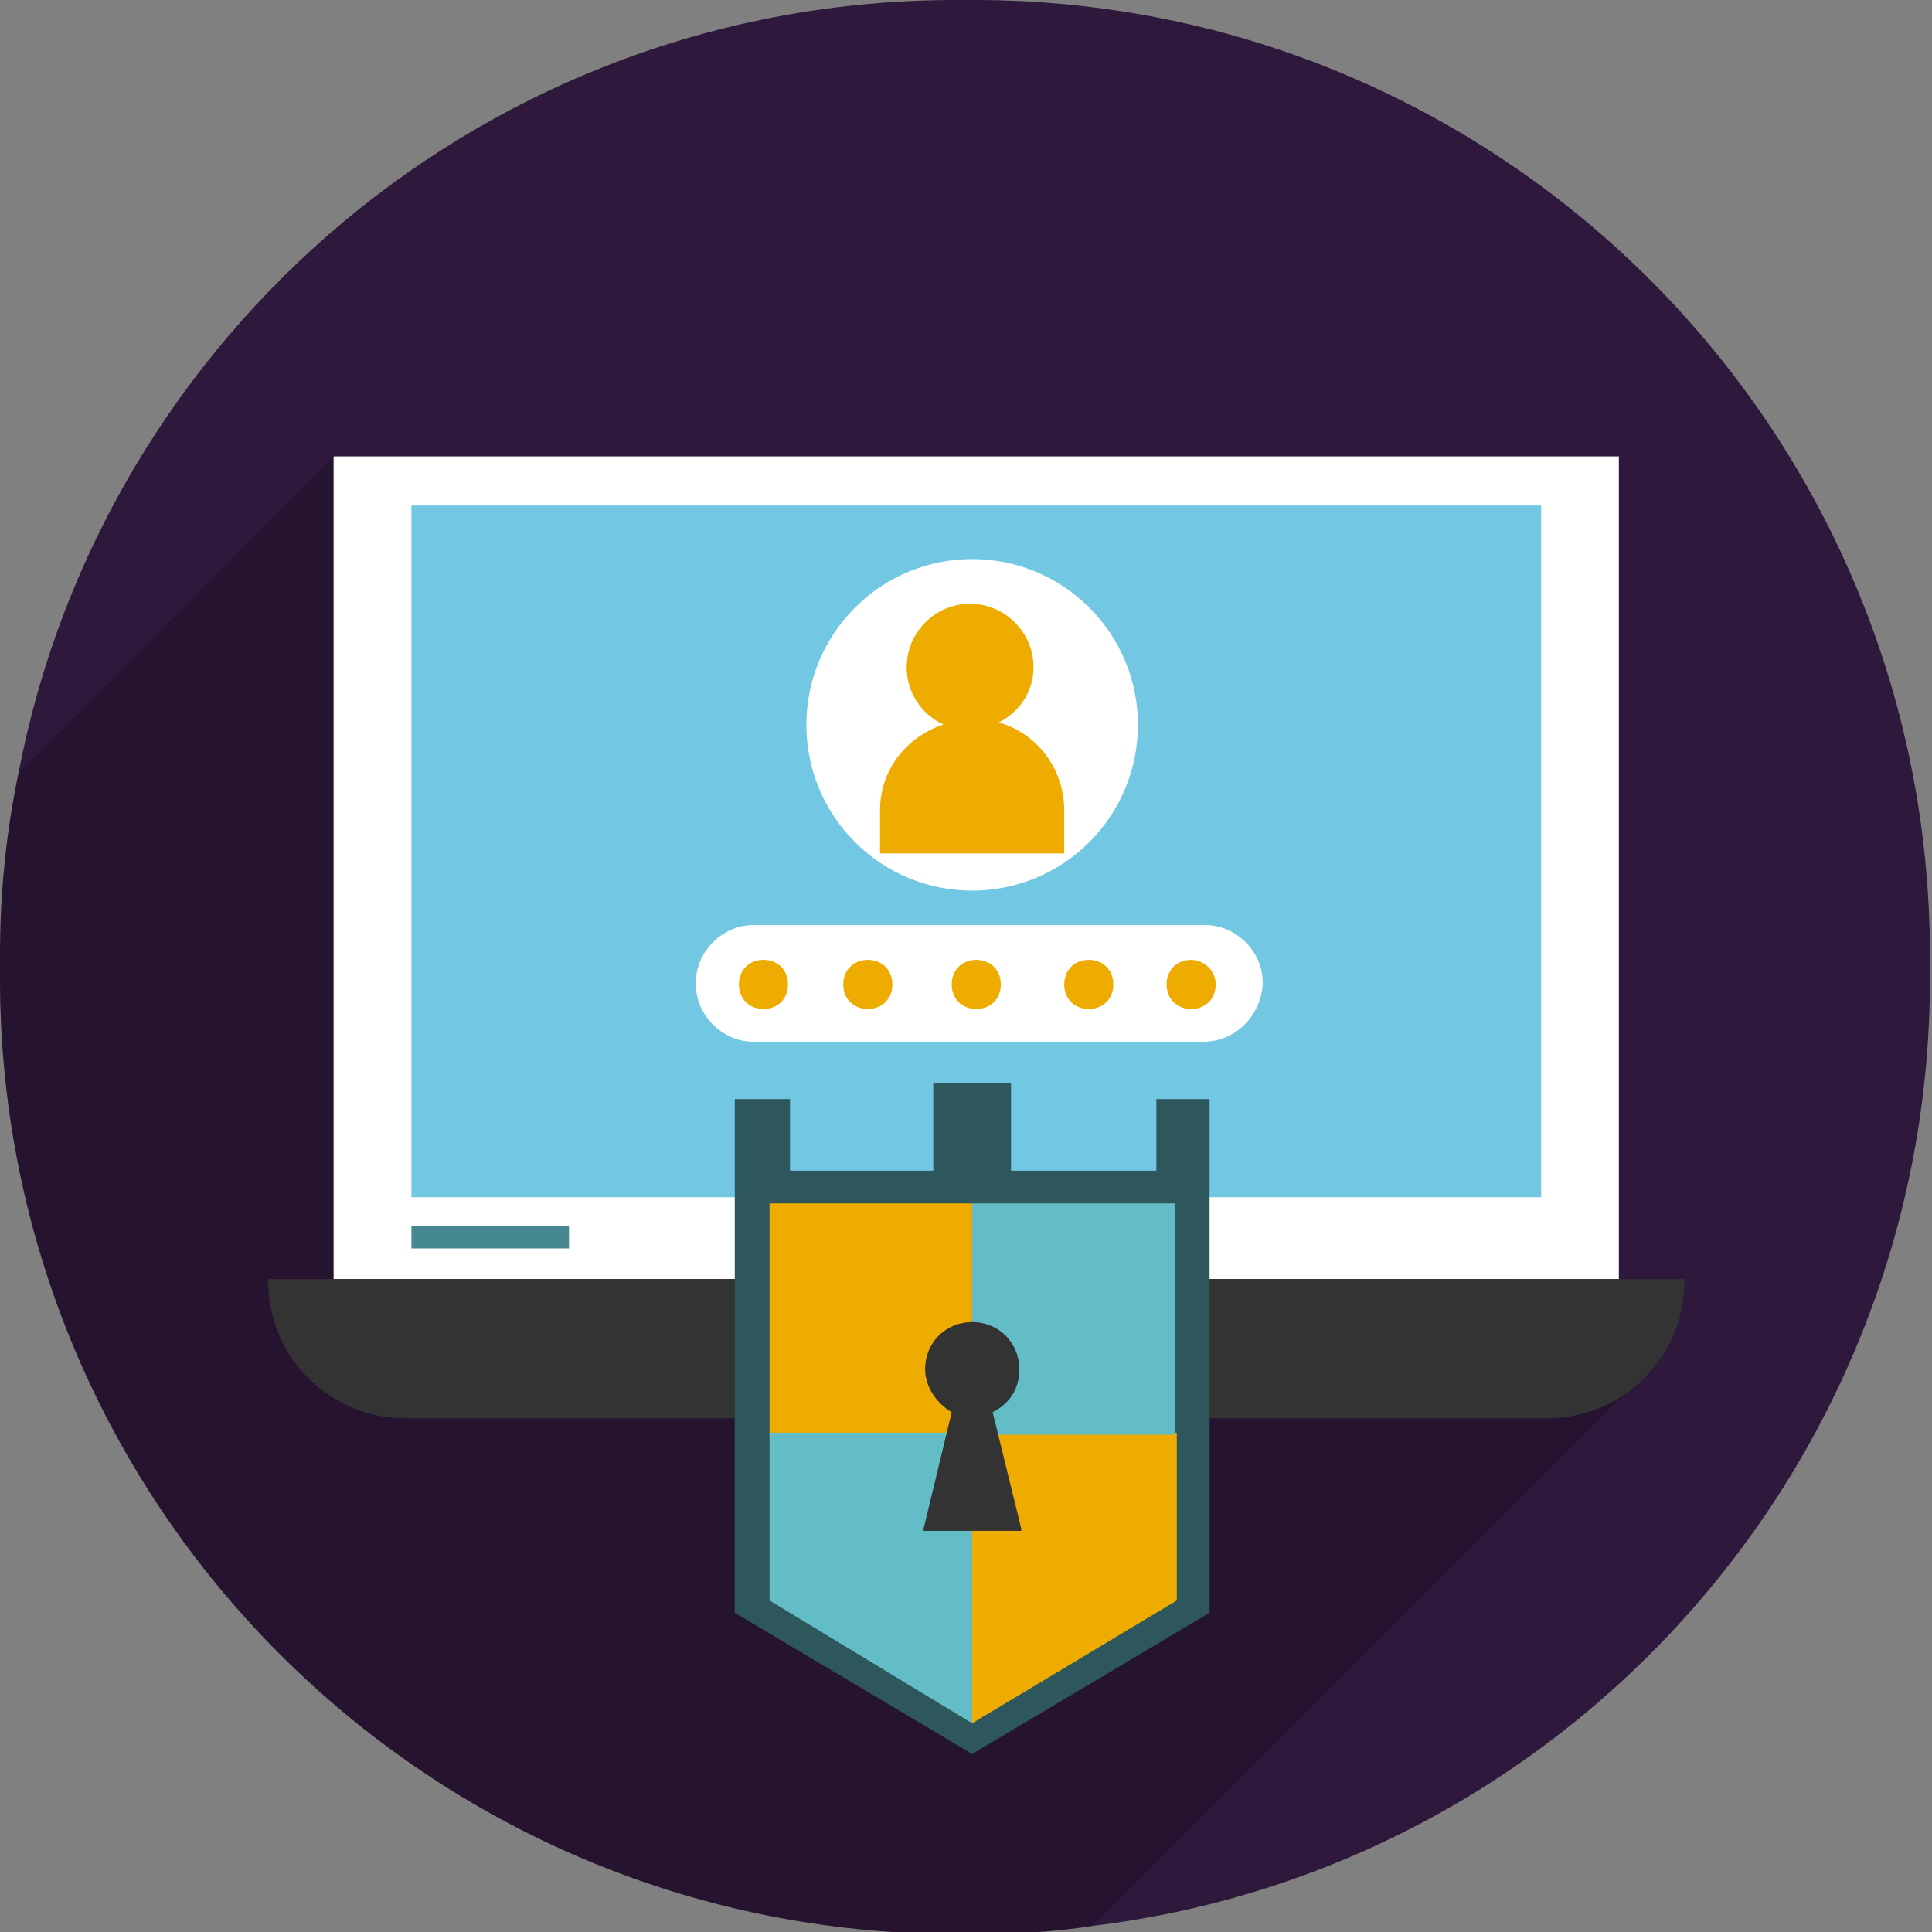
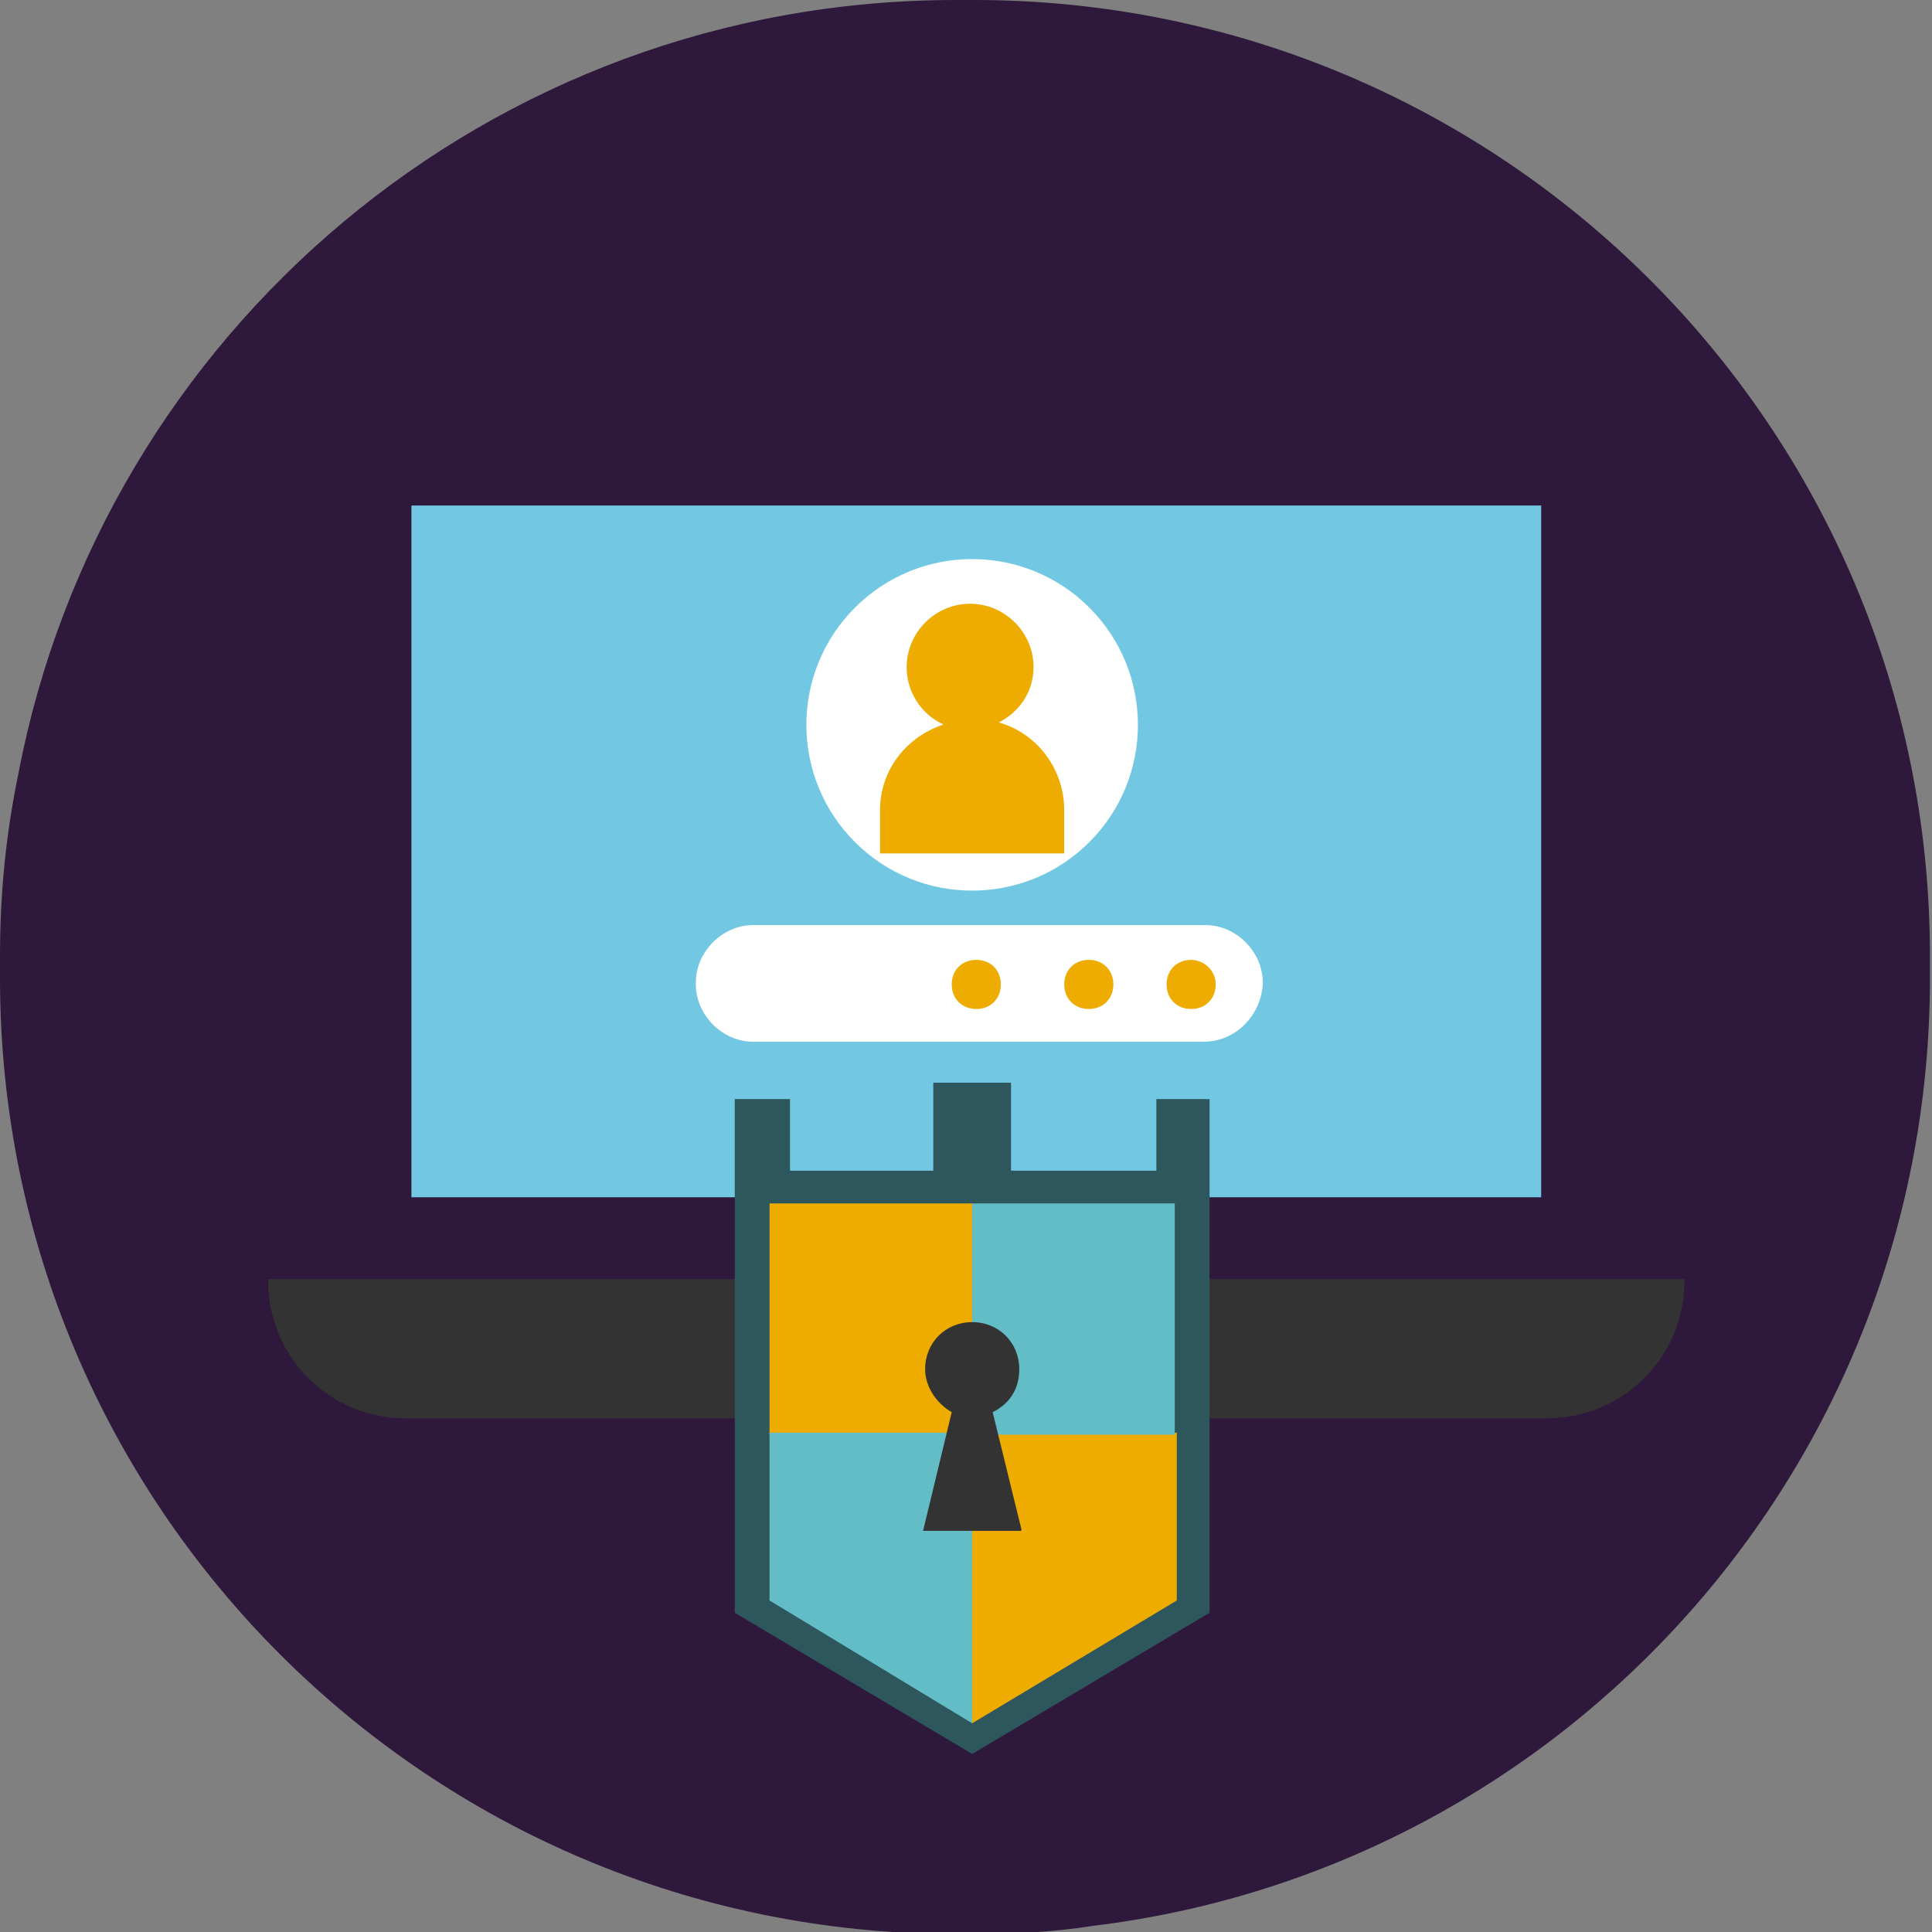
<svg xmlns="http://www.w3.org/2000/svg" width="64" height="64" viewBox="0 0 64 64" fill="none">
  <rect x="0" y="0" width="64" height="64" fill="#808080" stroke="none" />
  <g clip-path="url(#clip0_19221_3704)">
    <g clip-path="url(#clip1_19221_3704)">
      <path d="M32.271 0H31.661C16.203 0 3.39 11.051 0.61 25.627C0.203 27.593 0 29.559 0 31.661V32.407C0 49.898 14.169 64.068 31.661 64.068H32.271C33.627 64.068 34.915 64 36.203 63.797C51.864 61.898 63.932 48.542 63.932 32.407V31.661C63.932 14.169 49.763 0 32.271 0Z" fill="#2E183C" />
-       <path opacity="0.2" d="M11.051 15.119L0.61 25.628C0.203 27.594 0 29.56 0 31.662V32.407C0 49.899 14.169 64.068 31.661 64.068H32.271C33.627 64.068 34.915 64.001 36.203 63.797L54.508 45.492L11.051 15.119Z" fill="black" />
-       <path d="M53.627 15.119H11.051V42.373H53.627V15.119Z" fill="white" />
      <path d="M51.053 16.746H13.629V39.661H51.053V16.746Z" fill="#72C8E3" />
      <path d="M51.256 46.983H13.425C10.917 46.983 8.883 44.949 8.883 42.441V42.373H55.798V42.441C55.798 44.949 53.764 46.983 51.256 46.983Z" fill="#333333" />
-       <path d="M18.849 40.611H13.629V41.357H18.849V40.611Z" fill="#46888F" />
      <path d="M39.864 34.509H24.949C23.932 34.509 23.051 33.628 23.051 32.611V32.543C23.051 31.526 23.932 30.645 24.949 30.645H39.932C40.949 30.645 41.83 31.526 41.83 32.543V32.611C41.763 33.628 40.949 34.509 39.864 34.509Z" fill="white" />
      <path d="M36.087 27.895C38.231 25.75 38.231 22.273 36.087 20.129C33.942 17.984 30.465 17.984 28.321 20.129C26.176 22.273 26.176 25.75 28.321 27.895C30.465 30.039 33.942 30.039 36.087 27.895Z" fill="white" />
      <path d="M33.084 23.932C33.763 23.593 34.237 22.915 34.237 22.102C34.237 20.949 33.288 20 32.135 20C30.983 20 30.034 20.949 30.034 22.102C30.034 22.915 30.508 23.661 31.254 24C30.034 24.407 29.152 25.491 29.152 26.848V28.271H35.254V26.848C35.254 25.424 34.305 24.271 33.084 23.932Z" fill="#EEAB00" />
-       <path d="M26.104 32.61C26.104 33.085 25.765 33.424 25.29 33.424C24.816 33.424 24.477 33.085 24.477 32.61C24.477 32.136 24.816 31.797 25.29 31.797C25.765 31.797 26.104 32.136 26.104 32.61Z" fill="#EEAB00" />
-       <path d="M29.561 32.61C29.561 33.085 29.222 33.424 28.747 33.424C28.273 33.424 27.934 33.085 27.934 32.61C27.934 32.136 28.273 31.797 28.747 31.797C29.222 31.797 29.561 32.136 29.561 32.61Z" fill="#EEAB00" />
      <path d="M36.881 32.61C36.881 33.085 36.542 33.424 36.068 33.424C35.593 33.424 35.254 33.085 35.254 32.61C35.254 32.136 35.593 31.797 36.068 31.797C36.542 31.797 36.881 32.136 36.881 32.61Z" fill="#EEAB00" />
      <path d="M33.154 32.61C33.154 33.085 32.816 33.424 32.341 33.424C31.866 33.424 31.527 33.085 31.527 32.61C31.527 32.136 31.866 31.797 32.341 31.797C32.816 31.797 33.154 32.136 33.154 32.61Z" fill="#EEAB00" />
      <path d="M40.272 32.61C40.272 33.085 39.933 33.424 39.458 33.424C38.983 33.424 38.645 33.085 38.645 32.61C38.645 32.136 38.983 31.797 39.458 31.797C39.865 31.797 40.272 32.136 40.272 32.61Z" fill="#EEAB00" />
      <path d="M38.306 36.408V38.781H33.492V35.865H30.916V38.781H26.17V36.408H24.34V38.781V53.425L32.204 58.102L40.069 53.425V38.781V36.408H38.306Z" fill="#2D575C" />
      <path d="M32.204 39.865H25.492V47.526H32.204V39.865Z" fill="#EEAB00" />
      <path d="M32.204 47.459H25.492V53.018L32.204 57.086V47.459Z" fill="#62BDC7" />
      <path d="M32.203 47.459H38.983V53.018L32.203 57.086V47.459Z" fill="#EEAB00" />
      <path d="M38.915 39.865H32.203V47.526H38.915V39.865Z" fill="#62BDC7" />
      <path d="M33.832 50.644L32.883 46.78C33.426 46.509 33.765 46.034 33.765 45.356C33.765 44.475 33.087 43.797 32.205 43.797C31.324 43.797 30.646 44.475 30.646 45.356C30.646 45.966 31.053 46.509 31.527 46.78L30.578 50.712H33.832V50.644Z" fill="#333333" />
    </g>
  </g>
  <defs>
    <clipPath id="clip0_19221_3704">
      <rect width="64" height="64" fill="white" />
    </clipPath>
    <clipPath id="clip1_19221_3704">
      <rect width="63.932" height="64" fill="white" />
    </clipPath>
  </defs>
</svg>